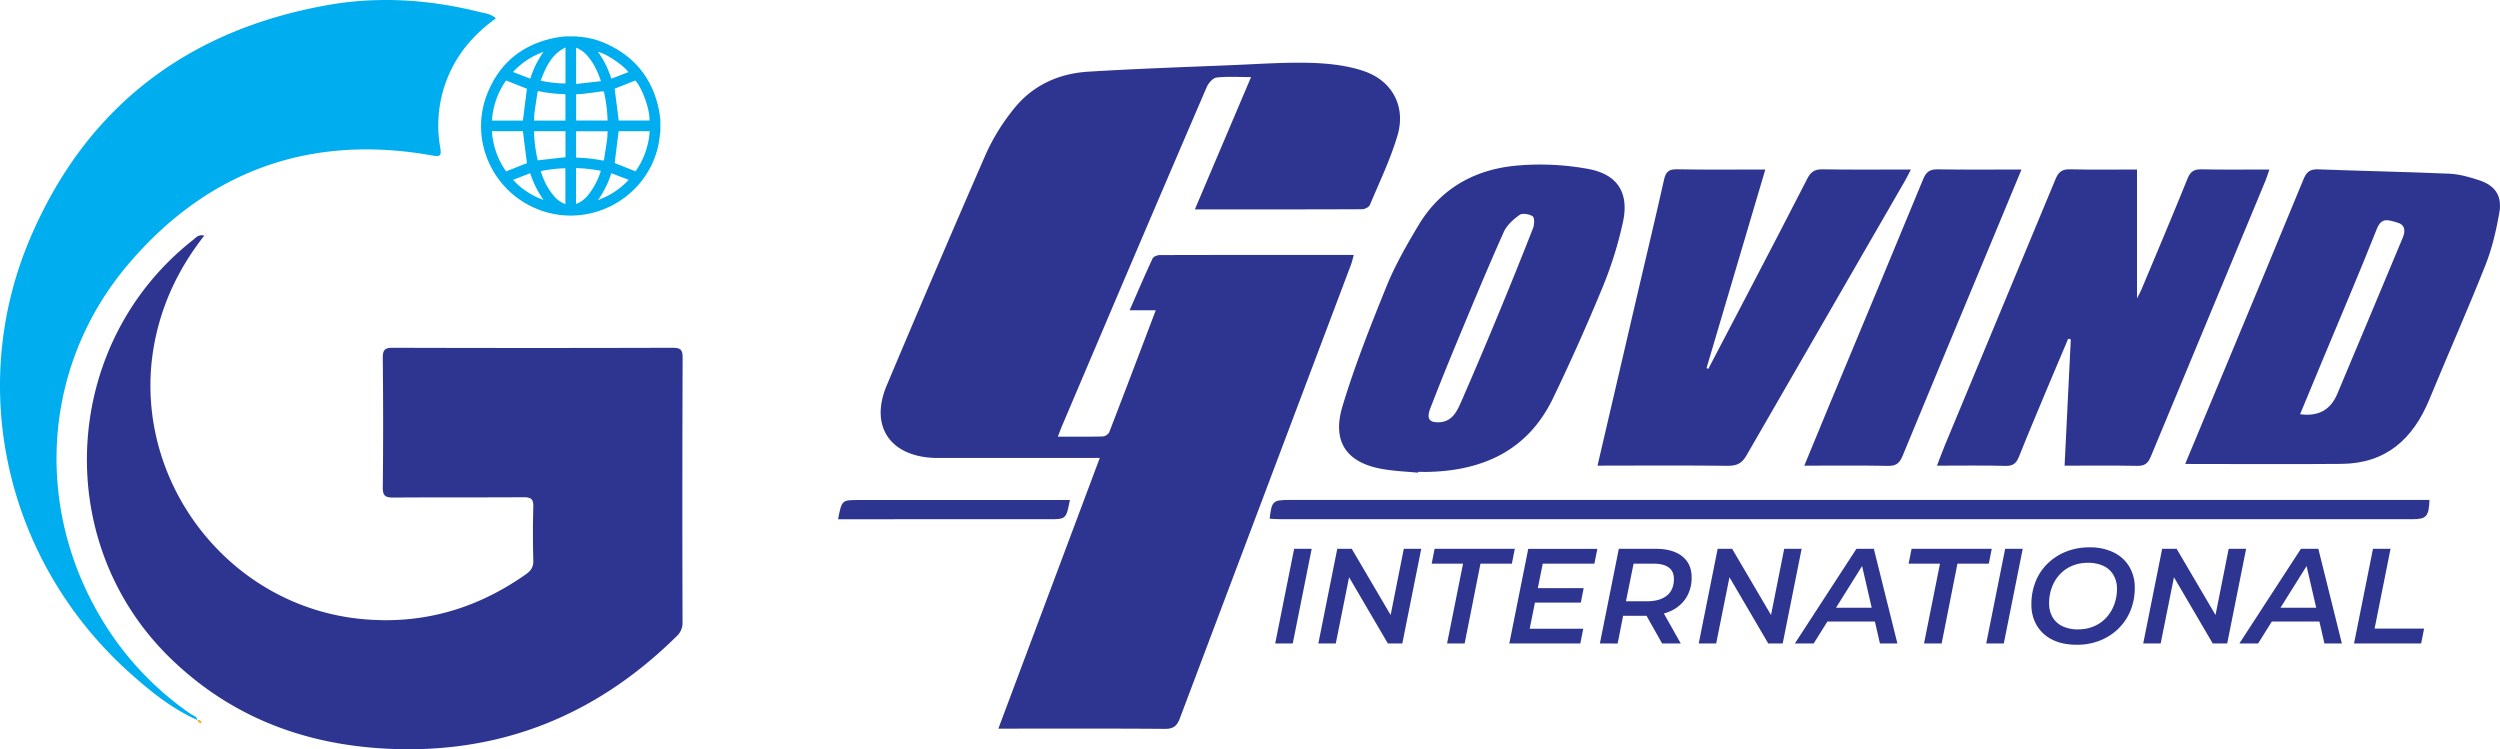
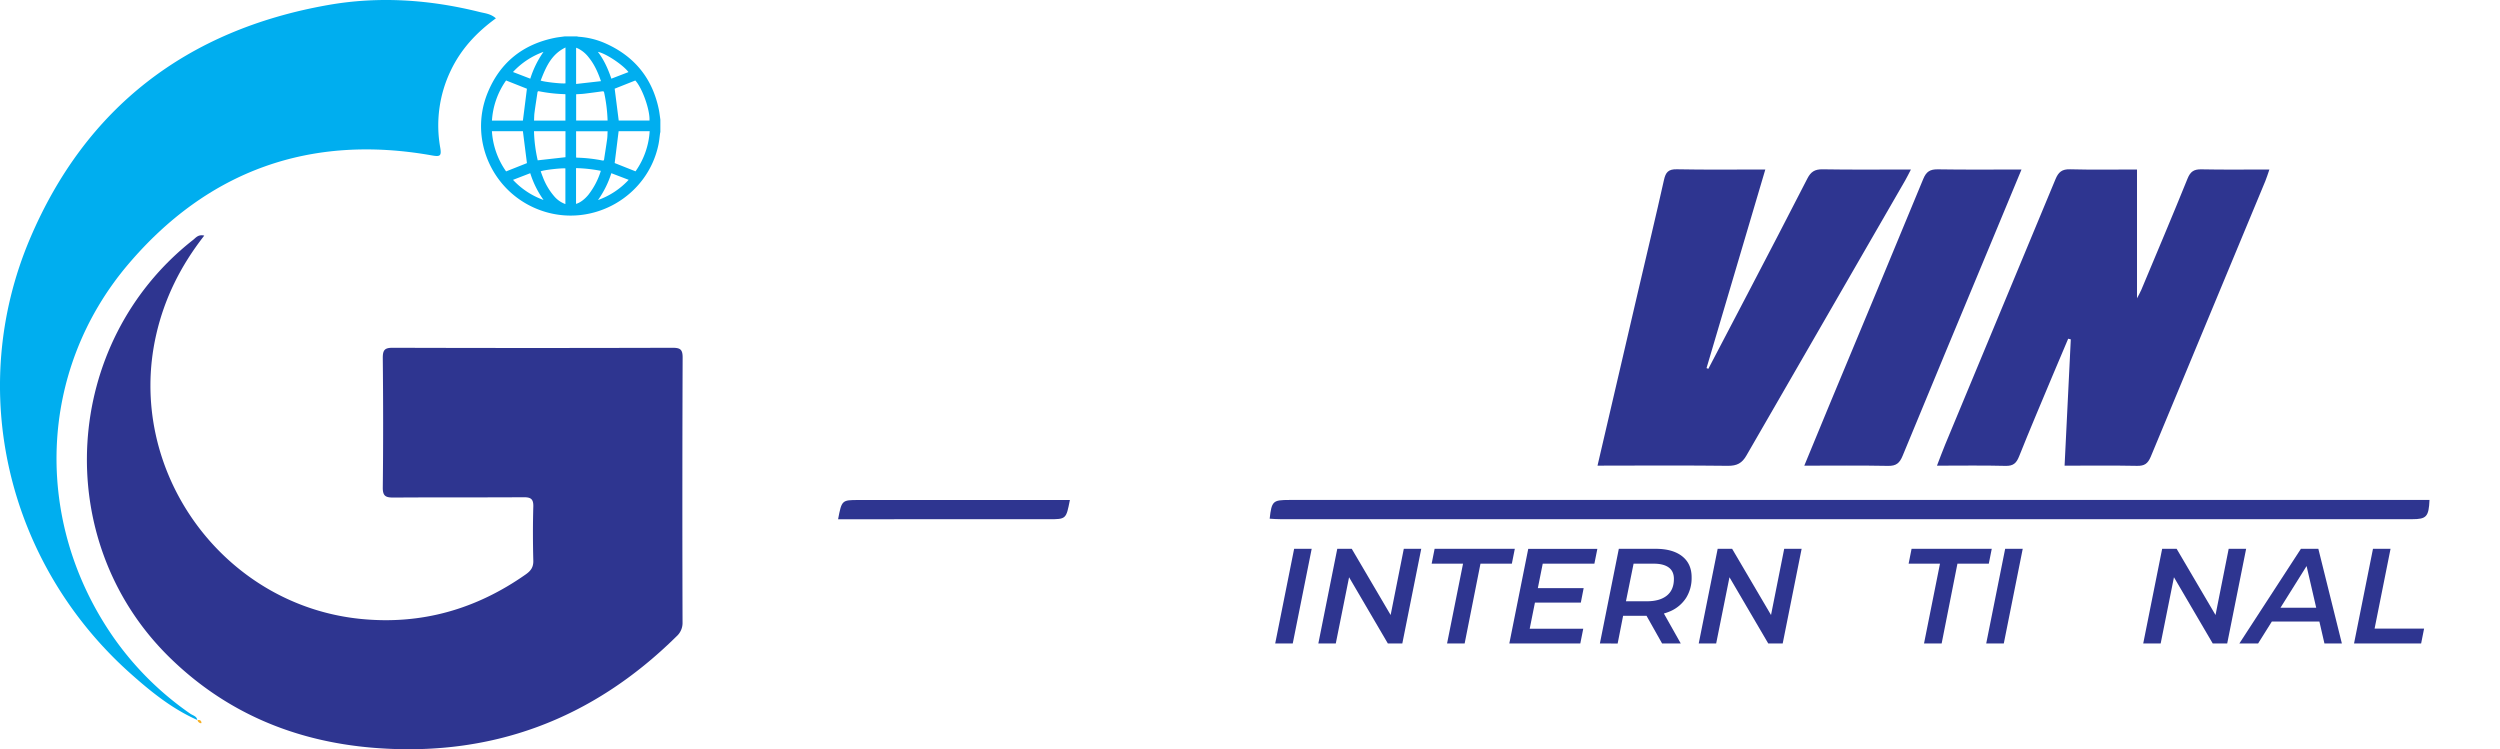
<svg xmlns="http://www.w3.org/2000/svg" id="Layer_1" data-name="Layer 1" viewBox="0 0 1690.57 506.66">
  <defs>
    <style>.cls-1{fill:#2e3590;}.cls-2{fill:#00aeef;}.cls-3{fill:#f6b024;}</style>
  </defs>
  <path class="cls-1" d="M138.13,159.32c-15.91,20.33-26.89,42.36-32.52,67.06C84.75,318,150.46,409.29,244.09,418.55,285,422.6,322,412,355.53,388.42c3.41-2.4,5.22-4.84,5.11-9.27-.31-12.19-.35-24.4,0-36.59.15-5.23-1.78-6.34-6.6-6.31-29.22.19-58.45,0-87.68.22-5.28,0-7.59-.68-7.51-6.86.35-29.22.29-58.46,0-87.68,0-5.32,1.4-6.77,6.75-6.75q94.56.28,189.1,0c5.09,0,6.94.93,6.92,6.53q-.33,89.6-.06,179.18a12.1,12.1,0,0,1-4,9.35c-57,56.3-125.41,82-205.38,75.41-53.16-4.39-100-24-138.24-61.81-79.83-79-71.88-212,16.47-281.48C132.36,160.92,133.84,158.34,138.13,159.32Z" />
  <path class="cls-2" d="M133.55,486.93c-17.15-7.57-31.54-19.21-45.33-31.5C5.07,381.3-23.23,264,20.25,161.46,58,72.55,126.59,20.22,221.78,3.41c34.46-6.09,68.78-3.73,102.68,4.74,3.54.88,7.42,1.14,10.88,4.25-13.14,9.54-23.68,20.89-30.56,35.39a85.59,85.59,0,0,0-7.09,52c1,5.73-.12,6.28-5.55,5.32C209.75,90.43,140.5,115.49,86.85,178.55c-61.5,72.29-64.41,174.33-10.21,252.3a206.71,206.71,0,0,0,52.12,51.83c1.73,1.2,4.38,1.6,4.67,4.39Z" />
  <path class="cls-3" d="M133.43,487.07c1.35-.41,2.4-.14,2.8,1.36a1.23,1.23,0,0,1-.21.67,2.76,2.76,0,0,1-2.47-2.17Z" />
  <path class="cls-2" d="M446.56,80.9v8.52a2.23,2.23,0,0,0-.16.43c-.36,2.57-.57,5.18-1.09,7.72-7.16,35.21-44.11,56.5-78.32,45.15-33.2-11-50.45-47.66-37.22-80,8.35-20.45,23.82-32.8,45.55-37.15,2.11-.42,4.27-.63,6.4-.94h8.52a7.06,7.06,0,0,0,.91.21,53.63,53.63,0,0,1,17.37,4.1c20.28,8.74,32.76,23.88,37.1,45.6C446,76.61,446.25,78.76,446.56,80.9ZM332.65,88.73a52.68,52.68,0,0,0,9.59,27.17l14.09-5.59L353.6,88.73Zm9.58-34.32a52.73,52.73,0,0,0-9.56,27.14H353.6Q355,70.63,356.32,60Zm87.43,0-14,5.56c.91,7.13,1.82,14.33,2.73,21.52H439.2c.39-7.15-4.89-21.95-9.54-27Zm-14,55.85,14.1,5.6a52.61,52.61,0,0,0,9.57-27.12h-21Zm-33.3-28.7V63.76a4.34,4.34,0,0,0-.52-.09,103,103,0,0,1-17.24-1.94c-.74-.15-1.05.07-1.16.85-.66,4.56-1.42,9.1-2,13.66-.24,1.73-.21,3.5-.31,5.32Zm7.25-17.82V81.52h21.26a105.46,105.46,0,0,0-2.31-18.82c-.21-1-.58-1-1.42-.92q-6.08.86-12.17,1.6C393.22,63.58,391.44,63.62,389.61,63.74Zm-7.22,25H361.1a99.58,99.58,0,0,0,2.52,19.68l18.77-2.11Zm7.18,17.79a6.73,6.73,0,0,1,.71.09,101.52,101.52,0,0,1,17.12,1.92c.65.13,1,0,1.11-.76.67-4.6,1.43-9.17,2.06-13.77.24-1.73.21-3.5.3-5.26h-21.3Zm-7.18-74.41c-9.65,4.64-13.3,13.41-16.78,22.37,2.45.94,14.42,2.25,16.78,1.87Zm24,22.76c-2.06-6-4.48-11.37-8.23-16a20.86,20.86,0,0,0-7.1-6c-.47-.23-1-.4-1.48-.62V56.78Zm-24.06,83v-24c-3.21-.27-14.89,1.09-16.69,2,.46,1.24.89,2.51,1.4,3.74A43.11,43.11,0,0,0,375,133a17.91,17.91,0,0,0,7.32,5Zm7.2,0c2.78-.79,5.88-3.11,8.5-6.35a50.42,50.42,0,0,0,8.27-16,99.51,99.51,0,0,0-16.77-1.85ZM425,48.74c-4-5.16-15.62-12.77-20.69-13.67,4.17,5.46,6.88,11.56,9.11,18.13Zm-20.54,86.51a52.24,52.24,0,0,0,20.66-13.65l-11.72-4.48a65.14,65.14,0,0,1-9,18.13Zm-57.55-13.63a52.11,52.11,0,0,0,20.66,13.61,64.71,64.71,0,0,1-9-18.11ZM358.6,53.2a65.5,65.5,0,0,1,8.93-18.14A52.33,52.33,0,0,0,346.89,48.7Z" />
-   <path class="cls-1" d="M743.71,309.66h-112c-30-1.19-43.64-21.57-32.09-49Q632.69,182.1,666.75,104a140.1,140.1,0,0,1,18.36-29.81C697.84,57.91,715.61,49.7,736,48.46c32.6-2,65.25-3.1,97.88-4.45,17.57-.73,35.18-2,52.73-1.49,12.1.37,24.71,1.76,36,5.68,19.07,6.59,28.12,24.06,22.46,43.26-4.76,16.16-12.19,31.55-18.74,47.16-.61,1.45-3.41,2.85-5.2,2.86-37.18.16-74.37.12-113.13.12,13-30.64,25.49-60,38-89.46-8.33,0-15.88-.54-23.28.3-2.48.29-5.51,3.69-6.66,6.36q-36.37,84.46-72.33,169.11Q731,257.82,718.28,287.75c-.94,2.22-1.74,4.5-2.91,7.52,10.77,0,20.55.12,30.31-.13a5.74,5.74,0,0,0,4.39-2.8c10.5-27.14,20.79-54.35,31.49-82.53H763.87c5.42-12.36,10.3-23.76,15.53-35,.59-1.28,3.18-2.32,4.85-2.32,43.46-.13,86.92-.1,131.22-.1-.74,2.59-1.16,4.65-1.89,6.58Q855.67,332.42,797.8,485.88c-1.95,5.2-4.5,7.05-10.27,7-36.92-.3-73.85-.15-112.42-.15C698.05,431.52,720.67,371.16,743.71,309.66Z" />
-   <path class="cls-1" d="M1477.68,313.74c7.2-17.26,14.28-34.22,21.34-51.18,19.61-47.12,39.3-94.22,58.71-141.43,2-4.89,4.41-6.83,9.85-6.62,29.58,1.12,59.19,1.67,88.77,2.95,6.65.29,13.36,2.22,19.75,4.29,11.24,3.63,16.08,10.63,14,22.25-2.14,11.92-4.89,24-9.34,35.19-12.12,30.54-25.46,60.6-38,91-11,26.6-29.21,43.26-59.42,43.5C1548.49,314,1513.63,313.74,1477.68,313.74Zm77.71-33.63c13.09,1.75,20.83-3.5,25.18-13.81,14.83-35.12,29.45-70.32,44.2-105.47,2.09-5,1.63-9-4.21-10.53-5.12-1.34-10-3.69-13.21,4.33-11.95,30.1-24.7,59.89-37.15,89.8C1565.34,256.12,1560.49,267.82,1555.39,280.11Z" />
  <path class="cls-1" d="M1396.13,314.9c1.45-29.46,2.82-57.44,4.2-85.42l-1.77-.42c-3.63,8.57-7.29,17.12-10.87,25.7-7.5,17.93-15.12,35.81-22.32,53.86-1.82,4.56-3.92,6.55-9.17,6.42-15-.39-30.1-.14-46.37-.14,2.06-5.32,3.71-9.86,5.56-14.31q37.32-89.71,74.6-179.44c2-4.79,4.37-6.82,9.84-6.67,15,.41,30.06.14,45.27.14v87.11c1.14-2.22,2.16-3.93,2.93-5.76,10.49-25.05,21.08-50.06,31.26-75.23,1.93-4.76,4.35-6.34,9.4-6.23,15,.32,29.94.11,45.94.11-1.17,3.34-1.85,5.65-2.77,7.86q-38.77,93.15-77.46,186.35c-2,4.73-4.27,6.29-9.31,6.19C1429.09,314.7,1413.07,314.9,1396.13,314.9Z" />
-   <path class="cls-1" d="M958.91,319.63c-7.24-.67-14.52-1-21.71-2.08-25.94-3.75-36.86-18-29.35-42.93,8.32-27.55,19-54.47,29.83-81.18,5.79-14.22,13.56-27.76,21.47-41,15.42-25.81,39.53-38.66,69-40.67a181,181,0,0,1,46.3,2.55c19.74,3.82,27.29,16.45,23,36A261.81,261.81,0,0,1,1084.24,193q-15.91,38.67-34.09,76.4c-16.68,34.58-46.39,48.67-83.65,49.69-2.51.07-5,0-7.54,0Zm13.6-34.06c9-.08,12.46-6.73,15.36-13.39q13-29.75,25.36-59.74,12-28.93,23.43-58.1c.95-2.43,1.15-7.06-.22-8.05-2.18-1.57-7-2.3-8.89-.94-4.22,3-8.63,7-10.67,11.53-10.36,23.15-20.08,46.59-29.83,70-6.79,16.3-13.46,32.65-19.79,49.13-2.68,7-.85,9.59,5.25,9.56Z" />
  <path class="cls-1" d="M1080.28,314.9c9.37-40.26,18.44-79.26,27.53-118.27,5.82-25,11.82-49.88,17.4-74.89,1.16-5.21,2.92-7.4,8.76-7.27,19.52.4,39.06.15,59.79.15-13.45,45.43-26.61,89.87-39.76,134.31l1.23.47q13.68-26.11,27.34-52.25c13.25-25.43,26.56-50.83,39.59-76.37,2.33-4.57,5-6.39,10.36-6.29,19.5.34,39,.13,59.7.13-1.67,3.2-2.71,5.36-3.9,7.42Q1234.61,215,1181,308c-3,5.24-6.4,7-12.4,7-26.62-.33-53.25-.15-79.87-.15Z" />
  <path class="cls-1" d="M1367,114.63c-7.88,19-15.21,36.63-22.55,54.27-19.32,46.45-38.72,92.87-57.87,139.39-2,4.84-4.32,6.86-9.82,6.75-18.54-.37-37.09-.14-56.65-.14,5.93-14.37,11.48-27.9,17.1-41.41,21.14-50.82,42.4-101.59,63.35-152.48,2.06-5,4.63-6.59,9.93-6.5C1328.83,114.82,1347.15,114.63,1367,114.63Z" />
  <path class="cls-1" d="M858.58,350.75c1.36-11.88,2.17-12.66,13.16-12.66H1642.9c-.51,11.32-2.07,13-11.72,13H866C863.52,351.13,861.06,350.88,858.58,350.75Z" />
  <path class="cls-1" d="M566.74,351.12c2.43-12.84,2.61-13,13.66-13H723.49c-2.54,13-2.54,13-14.44,13Z" />
  <path class="cls-1" d="M862.33,435.12l12.8-64H887l-12.8,64Z" />
  <path class="cls-1" d="M891.5,435.12l12.8-64h9.79l29.17,49.65-3.75-.46,9.78-49.19h11.8l-12.8,64H938.5l-29.08-49.66,3.75.46-9.87,49.2Z" />
  <path class="cls-1" d="M978.55,435.12l10.8-53.95H968.13l2-10.06h54.23l-2,10.06h-21.22l-10.7,53.95Z" />
-   <path class="cls-1" d="M1034.43,425.15h36.21l-2,10h-48l12.8-64h46.73l-2,10h-34.93Zm4.57-27.43h31.91L1069,407.5h-31.91Z" />
+   <path class="cls-1" d="M1034.43,425.15h36.21l-2,10h-48l12.8-64h46.73l-2,10h-34.93Zm4.57-27.43h31.91L1069,407.5h-31.91" />
  <path class="cls-1" d="M1081.89,435.12l12.8-64h24.87q11.61,0,18,5.07t6.36,14.22a25.22,25.22,0,0,1-3.71,13.86,24.16,24.16,0,0,1-10.56,9,38.73,38.73,0,0,1-16.28,3.15h-20.85l6.13-5.39-4.75,24.14Zm16.46-22.77-4-5.76h19.39q8.68,0,13.44-3.84t4.76-11.25c0-3.48-1.18-6.07-3.52-7.77s-5.72-2.56-10.11-2.56h-18.65l6.22-5.95Zm25.6,22.77-13.07-23.23h12.61l13.08,23.23Z" />
  <path class="cls-1" d="M1148.73,435.12l12.81-64h9.78l29.17,49.65-3.75-.46,9.79-49.19h11.79l-12.8,64h-9.78l-29.08-49.66,3.75.46-9.88,49.2Z" />
-   <path class="cls-1" d="M1213.75,435.12l41.61-64h11.79l15.92,64h-11.8l-13.35-57.89h4.75l-36.21,57.89ZM1230,420.3l5-9.32h34.47l1.56,9.32Z" />
  <path class="cls-1" d="M1301.08,435.12l10.79-53.95h-21.21l2-10.06h54.22l-2,10.06h-21.21L1313,435.12Z" />
  <path class="cls-1" d="M1343.14,435.12l12.81-64h11.88l-12.8,64Z" />
-   <path class="cls-1" d="M1404.32,436q-9.69,0-16.55-3.47a24.76,24.76,0,0,1-10.47-9.65,27.58,27.58,0,0,1-3.61-14.22,41,41,0,0,1,2.74-15.13,35.14,35.14,0,0,1,8-12.21,37.46,37.46,0,0,1,12.43-8.18,41.79,41.79,0,0,1,16.1-3,36,36,0,0,1,16.46,3.48,25,25,0,0,1,10.51,9.65,27.32,27.32,0,0,1,3.66,14.22,40.47,40.47,0,0,1-2.79,15.13,35.86,35.86,0,0,1-8,12.21,37.75,37.75,0,0,1-12.39,8.18A41.65,41.65,0,0,1,1404.32,436Zm1-10.42a26.61,26.61,0,0,0,10.88-2.15,24.14,24.14,0,0,0,8.27-5.94,26.62,26.62,0,0,0,5.26-8.78,30.15,30.15,0,0,0,1.83-10.47,18.4,18.4,0,0,0-2.28-9.24,15.44,15.44,0,0,0-6.68-6.22,24,24,0,0,0-10.79-2.19,26.56,26.56,0,0,0-10.84,2.15,24.15,24.15,0,0,0-8.32,5.94,26.17,26.17,0,0,0-5.21,8.78,30.79,30.79,0,0,0-1.78,10.47,18.65,18.65,0,0,0,2.24,9.24,15,15,0,0,0,6.63,6.21A23.84,23.84,0,0,0,1405.33,425.61Z" />
  <path class="cls-1" d="M1449.31,435.12l12.8-64h9.79l29.17,49.65-3.75-.46,9.78-49.19h11.8l-12.8,64h-9.79l-29.08-49.66,3.75.46-9.87,49.2Z" />
  <path class="cls-1" d="M1514.33,435.12l41.61-64h11.79l15.91,64h-11.79l-13.35-57.89h4.75L1527,435.12Zm16.28-14.82,5-9.32h34.48l1.55,9.32Z" />
  <path class="cls-1" d="M1591.87,435.12l12.81-64h11.88l-10.79,53.95h33.47l-2,10.06Z" />
</svg>